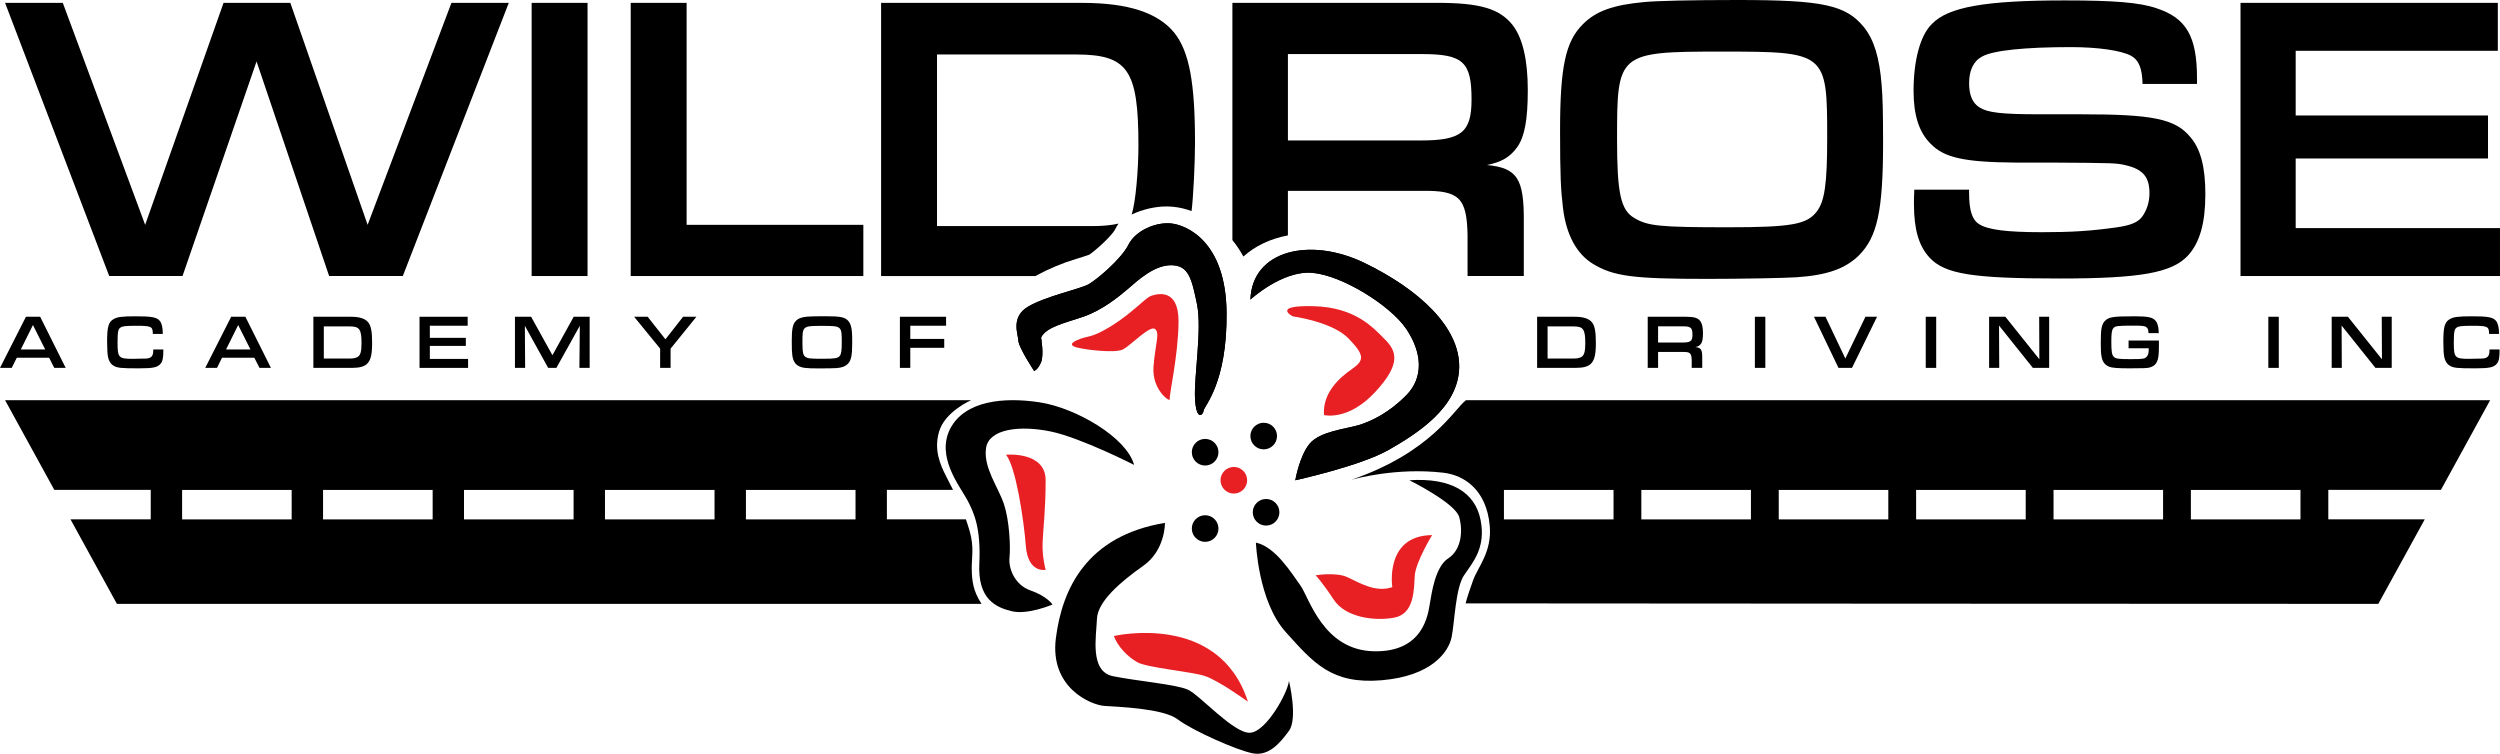
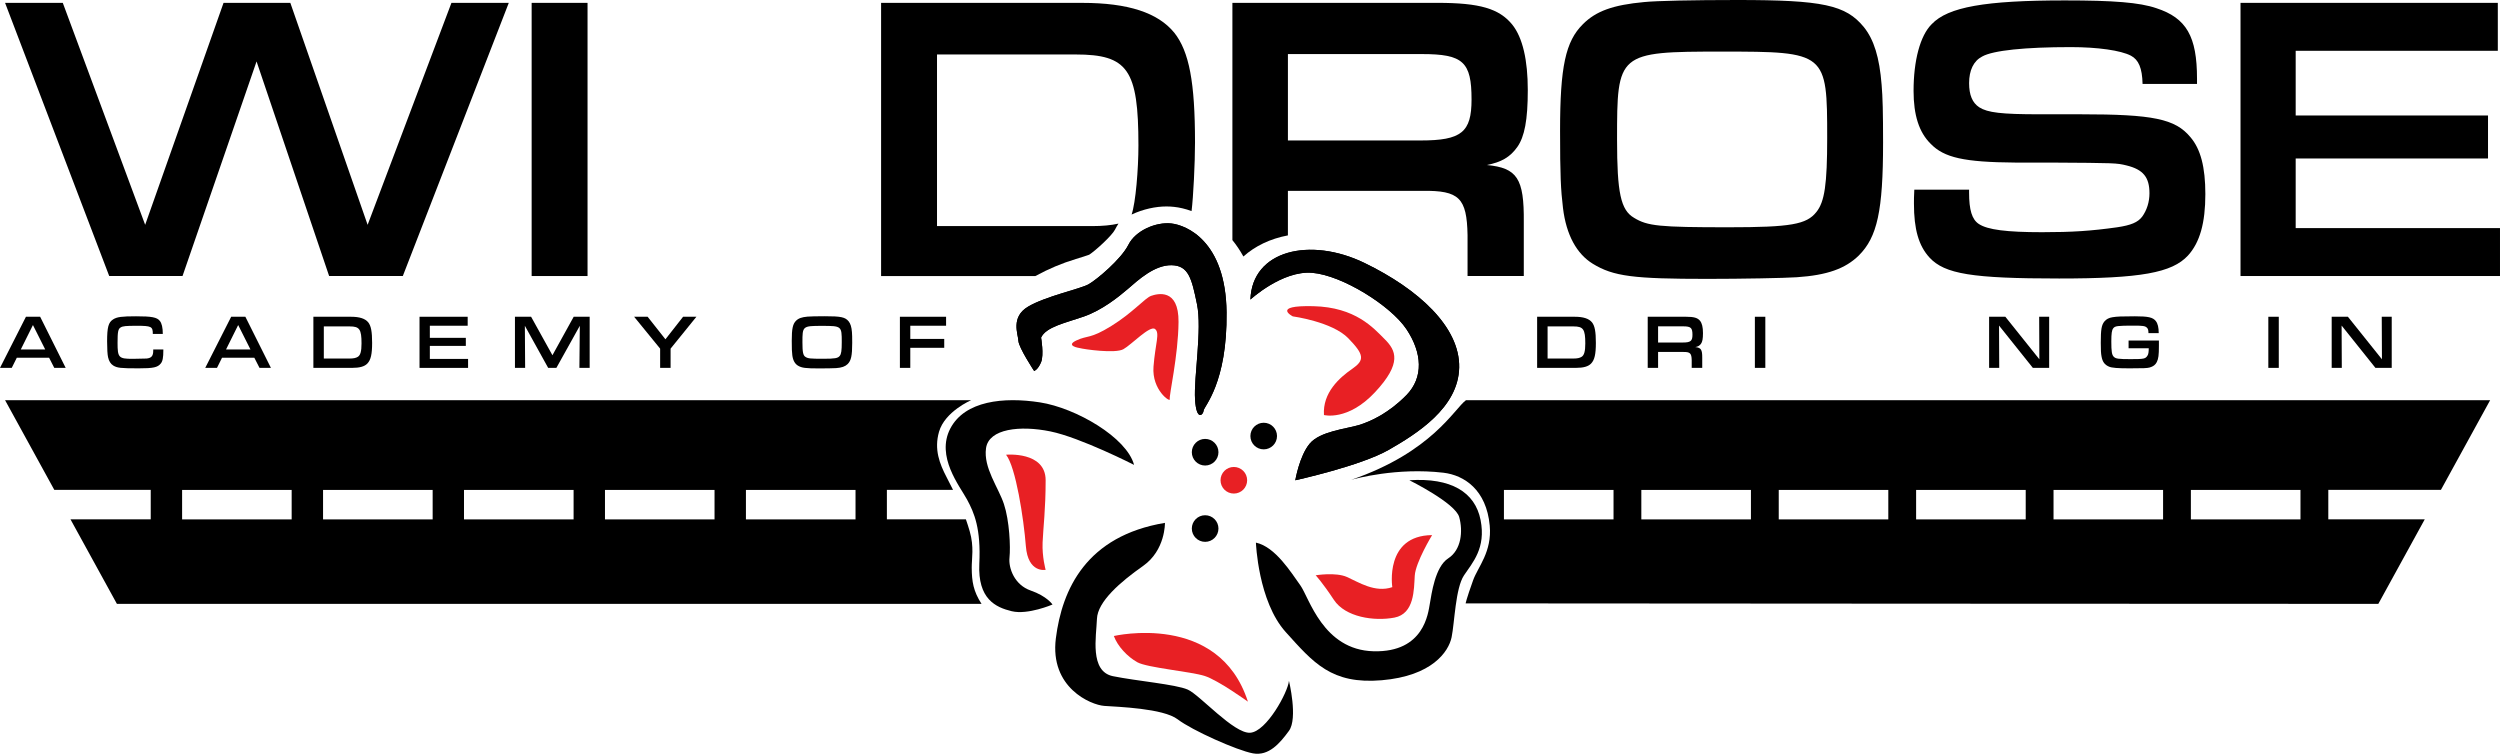
<svg xmlns="http://www.w3.org/2000/svg" width="199" height="60" viewBox="0 0 199 60" fill="none">
  <g clip-path="url(#clip0_4043_1275)">
    <path d="M4.998 0.228L11.555 17.897L17.794 0.228H23.11L29.263 17.897L35.935 0.228H40.499L32.064 21.972H26.199L20.422 4.89L14.529 21.972H8.694L0.404 0.228H4.998Z" fill="black" />
    <path d="M42.319 0.228H46.768V21.972H42.319V0.228Z" fill="black" />
-     <path d="M50.205 0.228H54.654V17.897H68.722V21.972H50.205V0.228Z" fill="black" />
    <path d="M93.476 2.608C92.176 1.012 89.809 0.229 86.141 0.229H70.135V21.973H82.416C83.508 21.38 84.518 20.958 85.642 20.615C86.007 20.505 86.496 20.354 86.698 20.277C87.226 19.933 88.496 18.767 88.749 18.287C88.835 18.118 88.927 17.954 89.031 17.798C88.45 17.931 87.761 17.997 86.933 17.997H74.586V4.336H85.619C89.779 4.336 90.619 5.541 90.619 11.573C90.619 13.456 90.402 16.137 90.075 17.078C91.004 16.642 91.995 16.434 92.856 16.434C93.058 16.434 93.259 16.446 93.452 16.467C93.876 16.511 94.351 16.619 94.849 16.802C94.989 15.669 95.123 12.982 95.123 11.344C95.123 6.551 94.66 4.108 93.476 2.607V2.608Z" fill="black" />
    <path d="M118.348 13.136C119.506 12.908 120.197 12.516 120.776 11.703C121.354 10.887 121.612 9.55 121.612 7.171C121.612 4.792 121.209 2.998 120.372 1.954C119.33 0.684 117.798 0.227 114.419 0.227H98.099V19.113C98.414 19.498 98.707 19.932 98.974 20.418C99.906 19.582 101.11 19.003 102.517 18.737V15.191H113.235C116.151 15.158 116.76 15.746 116.817 18.711V21.971H121.294V17.667C121.324 14.212 120.775 13.364 118.347 13.135L118.348 13.136ZM113.09 11.181H102.518V4.304H113.18C116.47 4.304 117.135 4.924 117.135 7.922C117.135 10.528 116.328 11.181 113.09 11.181Z" fill="black" />
    <path d="M148.361 2.152C149.17 3.162 149.603 4.565 149.777 6.748C149.863 7.759 149.893 8.933 149.893 11.344C149.893 16.788 149.43 18.875 147.957 20.341C146.888 21.384 145.444 21.907 143.017 22.069C142.092 22.134 138.598 22.199 135.911 22.199C130.018 22.199 128.429 22.003 126.783 20.993C125.511 20.21 124.674 18.711 124.414 16.56C124.24 15.126 124.182 13.952 124.182 10.399C124.182 5.313 124.616 3.292 126.002 1.923C127.042 0.88 128.4 0.392 130.884 0.163C131.866 0.065 134.755 0 138.279 0C145.096 0 146.915 0.392 148.36 2.152H148.361ZM128.718 11.116C128.718 15.353 129.007 16.723 130.076 17.342C131.145 17.994 132.07 18.091 137.587 18.091C142.555 18.091 143.798 17.863 144.577 16.885C145.242 16.07 145.444 14.668 145.444 10.984C145.444 4.171 145.386 4.107 137.066 4.107C128.747 4.107 128.718 4.205 128.718 11.116Z" fill="black" />
    <path d="M156.739 15.093V15.322C156.739 16.724 156.969 17.473 157.519 17.831C158.212 18.288 159.714 18.483 162.545 18.483C164.942 18.483 166.445 18.385 168.526 18.092C169.623 17.929 170.172 17.701 170.518 17.245C170.894 16.724 171.097 16.071 171.097 15.387C171.097 14.115 170.606 13.496 169.277 13.17C168.468 12.974 168.439 12.974 163.181 12.941H160.408C156.335 12.909 154.747 12.551 153.678 11.442C152.753 10.53 152.32 9.161 152.32 7.238C152.32 4.825 152.841 2.837 153.764 1.923C155.064 0.554 158.011 0.033 164.366 0.033C168.237 0.033 170.317 0.196 171.646 0.652C174.043 1.434 174.882 2.901 174.882 6.259V6.683H170.549C170.519 5.411 170.231 4.759 169.624 4.434C168.815 4.01 166.967 3.75 164.829 3.75C161.189 3.75 158.646 4.011 157.78 4.499C157.087 4.858 156.741 5.608 156.741 6.619C156.741 7.564 157.001 8.183 157.55 8.542C158.214 8.966 159.312 9.097 162.345 9.097H165.609C171.387 9.097 173.149 9.456 174.362 10.922C175.17 11.868 175.546 13.301 175.546 15.453C175.546 17.736 175.113 19.3 174.16 20.343C172.889 21.713 170.405 22.169 163.905 22.169C156.972 22.169 154.805 21.81 153.592 20.506C152.725 19.561 152.35 18.257 152.35 16.204C152.35 16.008 152.35 15.52 152.379 15.095H156.742L156.739 15.093Z" fill="black" />
    <path d="M178.345 0.228H198.826V4.043H182.736V9.193H198.046V12.615H182.736V18.157H198.999V21.971H178.345V0.228Z" fill="black" />
    <path d="M1.336 28.478L0.935 29.283H0L2.065 25.214H3.196L5.228 29.283H4.32L3.91 28.478H1.336ZM2.622 25.873L1.654 27.82H3.6L2.622 25.873Z" fill="black" />
    <path d="M13.002 27.819V27.886C13.002 28.466 12.948 28.753 12.797 28.936C12.548 29.246 12.208 29.32 11.035 29.32C9.597 29.32 9.332 29.289 9.013 29.095C8.807 28.966 8.672 28.747 8.602 28.436C8.553 28.228 8.526 27.752 8.526 27.179C8.526 26.044 8.629 25.66 9.007 25.422C9.315 25.227 9.689 25.177 10.829 25.177C12.079 25.177 12.495 25.256 12.721 25.543C12.878 25.732 12.959 26.086 12.959 26.58H12.164C12.164 25.988 12.055 25.933 10.866 25.933C10.023 25.933 9.779 25.957 9.607 26.062C9.401 26.184 9.358 26.409 9.358 27.288C9.358 28.471 9.444 28.563 10.569 28.563L11.672 28.539C12.061 28.497 12.197 28.331 12.197 27.91V27.819H13.002Z" fill="black" />
    <path d="M17.672 28.478L17.272 29.283H16.337L18.402 25.214H19.532L21.565 29.283H20.657L20.246 28.478H17.673H17.672ZM18.959 25.873L17.991 27.82H19.938L18.959 25.873Z" fill="black" />
    <path d="M24.944 25.214H27.939C28.626 25.214 29.069 25.361 29.313 25.66C29.534 25.941 29.621 26.398 29.621 27.294C29.621 28.191 29.518 28.649 29.243 28.936C29.016 29.174 28.632 29.283 28.027 29.283H24.945V25.214H24.944ZM27.841 28.539C28.133 28.539 28.333 28.497 28.48 28.405C28.69 28.277 28.777 27.966 28.777 27.338C28.777 26.209 28.62 25.983 27.841 25.983H25.776V28.539H27.841Z" fill="black" />
    <path d="M33.394 25.214H37.227V25.928H34.215V26.892H37.08V27.533H34.215V28.57H37.259V29.284H33.394V25.215V25.214Z" fill="black" />
    <path d="M40.989 25.214H42.276L43.974 28.277L45.666 25.214H46.937V29.283H46.12L46.153 25.933L44.288 29.283H43.634L41.779 25.933L41.801 29.283H40.99V25.214H40.989Z" fill="black" />
    <path d="M54.374 25.214H55.434L53.379 27.752V29.284H52.547V27.752L50.477 25.214H51.552L52.968 27.008L54.374 25.214Z" fill="black" />
    <path d="M67.549 25.574C67.701 25.764 67.782 26.026 67.815 26.434C67.831 26.624 67.836 26.843 67.836 27.294C67.836 28.314 67.75 28.704 67.474 28.979C67.273 29.174 67.003 29.271 66.549 29.302C66.376 29.315 65.722 29.326 65.219 29.326C64.116 29.326 63.819 29.289 63.51 29.101C63.272 28.955 63.115 28.674 63.067 28.271C63.034 28.003 63.024 27.783 63.024 27.119C63.024 26.167 63.105 25.789 63.364 25.532C63.559 25.337 63.813 25.246 64.277 25.203C64.461 25.185 65.002 25.172 65.661 25.172C66.936 25.172 67.278 25.245 67.547 25.574H67.549ZM63.874 27.251C63.874 28.044 63.927 28.301 64.127 28.417C64.328 28.539 64.5 28.557 65.534 28.557C66.464 28.557 66.696 28.515 66.842 28.331C66.966 28.179 67.004 27.917 67.004 27.227C67.004 25.952 66.993 25.94 65.436 25.94C63.878 25.94 63.874 25.957 63.874 27.251Z" fill="black" />
    <path d="M71.632 25.214H75.308V25.928H72.459V26.978H75.161V27.685H72.459V29.283H71.632V25.214Z" fill="black" />
    <path d="M122.356 25.214H125.35C126.037 25.214 126.48 25.361 126.724 25.66C126.945 25.941 127.031 26.398 127.031 27.294C127.031 28.191 126.929 28.649 126.653 28.936C126.427 29.174 126.042 29.283 125.437 29.283H122.355V25.214H122.356ZM125.253 28.539C125.545 28.539 125.745 28.497 125.892 28.405C126.102 28.277 126.189 27.966 126.189 27.338C126.189 26.209 126.032 25.983 125.253 25.983H123.188V28.539H125.253Z" fill="black" />
    <path d="M131.157 25.214H134.211C134.844 25.214 135.131 25.299 135.324 25.537C135.481 25.732 135.557 26.05 135.557 26.513C135.557 26.977 135.509 27.209 135.4 27.362C135.292 27.515 135.162 27.587 134.946 27.63C135.4 27.672 135.503 27.831 135.498 28.479V29.284H134.66V28.675C134.649 28.12 134.535 28.009 133.99 28.016H131.984V29.284H131.158V25.215L131.157 25.214ZM133.962 27.264C134.568 27.264 134.72 27.142 134.72 26.654C134.72 26.093 134.595 25.977 133.979 25.977H131.984V27.265H133.964L133.962 27.264Z" fill="black" />
    <path d="M139.688 25.214H140.52V29.283H139.688V25.214Z" fill="black" />
-     <path d="M145.31 25.214L146.889 28.539L148.489 25.214H149.413L147.419 29.283H146.343L144.392 25.214H145.31Z" fill="black" />
-     <path d="M153.289 25.214H154.121V29.283H153.289V25.214Z" fill="black" />
    <path d="M158.333 25.214H159.626L162.334 28.6L162.318 25.214H163.113V29.283H161.815L159.123 25.915L159.139 29.283H158.333V25.214Z" fill="black" />
    <path d="M171.849 27.105V27.539C171.849 28.283 171.811 28.551 171.681 28.82C171.573 29.04 171.395 29.174 171.113 29.253C170.919 29.307 170.611 29.32 169.524 29.32C168.568 29.32 168.102 29.283 167.881 29.186C167.534 29.04 167.356 28.802 167.281 28.368C167.237 28.137 167.222 27.868 167.222 27.288C167.222 26.214 167.281 25.873 167.513 25.586C167.665 25.403 167.876 25.293 168.162 25.25C168.497 25.195 168.882 25.177 169.941 25.177C171.001 25.177 171.374 25.263 171.601 25.555C171.758 25.75 171.834 26.068 171.834 26.519H171.018C171.012 26.263 170.985 26.165 170.883 26.073C170.743 25.945 170.558 25.921 169.856 25.921C168.553 25.921 168.353 25.945 168.213 26.134C168.099 26.281 168.061 26.549 168.061 27.184C168.061 27.977 168.104 28.251 168.256 28.398C168.413 28.556 168.618 28.587 169.597 28.587C170.667 28.587 170.781 28.563 170.943 28.301C171.013 28.198 171.04 28.002 171.04 27.721H169.435V27.105H171.851H171.849Z" fill="black" />
    <path d="M180.559 25.214H181.391V29.283H180.559V25.214Z" fill="black" />
    <path d="M185.602 25.214H186.894L189.603 28.6L189.587 25.214H190.381V29.283H189.084L186.392 25.915L186.407 29.283H185.602V25.214Z" fill="black" />
-     <path d="M198.966 27.819V27.886C198.966 28.466 198.913 28.753 198.761 28.936C198.512 29.246 198.171 29.32 196.999 29.32C195.561 29.32 195.296 29.289 194.977 29.095C194.771 28.966 194.636 28.747 194.566 28.436C194.517 28.228 194.49 27.752 194.49 27.179C194.49 26.044 194.593 25.66 194.971 25.422C195.279 25.227 195.653 25.177 196.793 25.177C198.043 25.177 198.459 25.256 198.685 25.543C198.842 25.732 198.923 26.086 198.923 26.58H198.129C198.129 25.988 198.02 25.933 196.831 25.933C195.988 25.933 195.744 25.957 195.572 26.062C195.366 26.184 195.323 26.409 195.323 27.288C195.323 28.471 195.409 28.563 196.534 28.563L197.637 28.539C198.026 28.497 198.162 28.331 198.162 27.91V27.819H198.967H198.966Z" fill="black" />
    <path d="M77.349 45.218C77.343 44.456 77.551 43.546 77.189 42.291C77.094 41.961 76.993 41.65 76.886 41.341H70.596V38.996H75.863C75.709 38.684 75.536 38.346 75.347 37.981C74.795 36.919 74.341 35.781 74.747 34.366C75.213 32.752 77.306 31.854 77.306 31.854H0.403L4.324 38.996H11.998V41.341H5.612L9.306 48.068H78.13C77.474 47.053 77.359 46.286 77.35 45.218H77.349ZM23.216 41.342H14.496V38.997H23.216V41.342ZM34.439 41.342H25.715V38.997H34.439V41.342ZM45.658 41.342H36.934V38.997H45.658V41.342ZM56.877 41.342H48.156V38.997H56.877V41.342ZM68.1 41.342H59.376V38.997H68.1V41.342ZM194.296 38.996L198.216 31.854H116.693C115.773 32.521 114.002 35.988 107.554 38.195C107.883 38.103 111.188 37.196 114.892 37.628C116.554 37.824 118.319 38.984 118.583 41.837C118.776 43.931 117.636 45.132 117.257 46.196C116.705 47.736 116.666 48.029 116.666 48.029C116.663 48.041 189.314 48.068 189.314 48.068L193.009 41.341H185.333V38.996H194.297H194.296ZM128.437 41.342H119.713V38.997H128.437V41.342ZM139.374 41.342H130.65V38.997H139.374V41.342ZM150.309 41.342H141.588V38.997H150.309V41.342ZM161.247 41.342H152.523V38.997H161.247V41.342ZM172.181 41.342H163.461V38.997H172.181V41.342ZM183.118 41.342H174.394V38.997H183.118V41.342Z" fill="black" />
    <path d="M82.87 26.872C82.87 26.872 83.112 28.236 82.87 28.829C82.628 29.423 82.32 29.534 82.32 29.534C82.32 29.534 81.088 27.664 81.066 27.137C81.044 26.609 80.427 25.245 81.836 24.409C83.244 23.573 85.995 23.001 86.654 22.628C87.314 22.254 89.25 20.626 89.823 19.482C90.395 18.339 92.024 17.657 93.234 17.788C94.444 17.92 97.569 19.196 97.635 24.849C97.702 30.501 95.831 32.349 95.809 32.679C95.787 33.009 95.237 33.581 95.126 31.799C95.016 30.017 95.698 26.234 95.28 24.211C94.862 22.188 94.62 21.132 93.256 21.11C91.892 21.087 90.593 22.297 89.801 22.979C89.009 23.661 87.711 24.695 86.258 25.201C84.806 25.707 83.266 26.014 82.87 26.872Z" fill="black" />
    <path d="M85.917 27.701C85.917 27.701 84.765 27.533 85.677 27.101C86.589 26.669 86.756 27.005 88.46 25.949C90.165 24.894 91.148 23.718 91.628 23.551C92.107 23.384 93.835 22.904 93.811 25.626C93.787 28.348 93.043 31.491 93.115 31.778C93.186 32.066 91.675 31.058 91.819 29.187C91.964 27.317 92.347 26.501 91.939 26.189C91.532 25.878 90.068 27.437 89.42 27.797C88.772 28.157 86.317 27.809 85.917 27.701Z" fill="#E82024" />
    <path d="M99.531 23.846C99.531 23.846 102.055 21.519 104.449 21.716C106.843 21.913 110.71 24.337 111.955 26.205C113.201 28.072 113.332 30.038 111.955 31.448C110.578 32.856 109.136 33.545 108.153 33.839C107.17 34.134 105.071 34.331 104.252 35.314C103.432 36.297 103.105 38.23 103.105 38.23C103.105 38.23 108.317 37.084 110.546 35.806C112.774 34.528 116.086 32.463 116.151 29.253C116.216 26.042 112.939 23.028 108.612 20.931C104.285 18.834 99.663 19.915 99.532 23.847L99.531 23.846Z" fill="black" />
    <path d="M102.91 25.184C102.91 25.184 106.045 25.609 107.323 26.925C108.601 28.241 108.639 28.666 107.633 29.363C106.626 30.06 105.271 31.253 105.387 33.036C105.387 33.036 107.284 33.542 109.452 31.22C111.619 28.899 111.117 27.892 110.226 27.003C109.336 26.113 107.903 24.449 104.535 24.372C101.167 24.294 102.909 25.185 102.909 25.185L102.91 25.184Z" fill="#E82024" />
    <path d="M112.188 38.229C112.188 38.229 115.84 40.038 116.152 41.157C116.464 42.276 116.328 43.769 115.276 44.447C114.224 45.125 113.952 47.297 113.817 48.042C113.681 48.788 113.376 51.942 109.338 51.841C105.3 51.739 104.214 47.567 103.501 46.584C102.788 45.601 101.532 43.531 99.971 43.192C99.971 43.192 100.141 47.872 102.346 50.315C104.552 52.757 105.978 54.487 109.982 54.148C113.987 53.809 115.311 51.875 115.548 50.722C115.785 49.569 115.853 46.822 116.531 45.804C117.21 44.786 118.296 43.633 117.855 41.394C117.414 39.155 115.48 38.014 112.188 38.228V38.229Z" fill="black" />
    <path d="M113.996 42.594C113.996 42.594 112.682 44.75 112.614 45.828C112.547 46.906 112.599 48.86 110.988 49.163C109.379 49.466 107.087 49.129 106.177 47.748C105.267 46.367 104.728 45.794 104.728 45.794C104.728 45.794 106.312 45.527 107.222 45.93C108.132 46.333 109.446 47.209 110.828 46.737C110.828 46.737 110.188 42.628 113.996 42.594Z" fill="#E82024" />
    <path d="M92.729 41.619C92.729 41.619 92.778 43.793 90.989 45.049C89.201 46.305 87.365 47.88 87.317 49.266C87.268 50.653 86.718 53.443 88.589 53.824C90.46 54.206 93.591 54.472 94.545 54.892C95.499 55.312 98.21 58.403 99.509 58.327C100.808 58.25 102.525 55.094 102.601 54.192C102.601 54.192 103.327 57.182 102.601 58.175C101.876 59.167 100.997 60.197 99.737 59.968C98.478 59.739 94.888 58.137 93.743 57.259C92.598 56.381 88.971 56.266 87.902 56.19C86.833 56.113 83.549 54.742 84.046 50.811C84.542 46.879 86.485 42.658 92.73 41.62L92.729 41.619Z" fill="black" />
    <path d="M99.332 55.851C99.332 55.851 96.98 54.153 95.891 53.805C94.802 53.456 91.318 53.152 90.534 52.716C89.751 52.28 88.966 51.454 88.662 50.626C88.662 50.626 97.024 48.667 99.333 55.85L99.332 55.851Z" fill="#E82024" />
    <path d="M90.273 37.006C90.273 37.006 86.004 34.828 83.603 34.339C81.202 33.851 78.712 34.117 78.488 35.673C78.266 37.229 79.467 38.785 79.911 40.118C80.356 41.452 80.445 43.54 80.356 44.385C80.266 45.229 80.756 46.563 82.045 47.007C83.334 47.451 83.78 48.119 83.78 48.119C83.78 48.119 81.823 48.963 80.534 48.653C79.245 48.341 77.821 47.675 77.954 44.874C78.088 42.074 77.554 40.83 76.976 39.762C76.398 38.696 74.486 36.341 75.641 34.117C76.798 31.894 79.902 31.583 82.774 32.028C85.647 32.472 89.694 34.828 90.272 37.006H90.273Z" fill="black" />
    <path d="M80.081 36.197C80.081 36.197 83.233 35.9 83.233 38.229C83.233 40.559 83.04 42.014 82.991 43.177C82.943 44.34 83.233 45.358 83.233 45.358C83.233 45.358 81.827 45.649 81.658 43.468C81.488 41.286 80.857 37.166 80.082 36.196L80.081 36.197Z" fill="#E82024" />
    <path d="M95.929 37.056C96.514 37.056 96.989 36.581 96.989 35.996C96.989 35.411 96.514 34.937 95.929 34.937C95.344 34.937 94.869 35.411 94.869 35.996C94.869 36.581 95.344 37.056 95.929 37.056Z" fill="black" />
    <path d="M100.591 35.769C101.176 35.769 101.65 35.295 101.65 34.71C101.65 34.125 101.176 33.651 100.591 33.651C100.005 33.651 99.531 34.125 99.531 34.71C99.531 35.295 100.005 35.769 100.591 35.769Z" fill="black" />
-     <path d="M100.78 41.837C101.365 41.837 101.84 41.363 101.84 40.778C101.84 40.193 101.365 39.719 100.78 39.719C100.195 39.719 99.721 40.193 99.721 40.778C99.721 41.363 100.195 41.837 100.78 41.837Z" fill="black" />
    <path d="M98.213 39.288C98.799 39.288 99.273 38.814 99.273 38.229C99.273 37.644 98.799 37.17 98.213 37.17C97.628 37.17 97.154 37.644 97.154 38.229C97.154 38.814 97.628 39.288 98.213 39.288Z" fill="#E82024" />
    <path d="M95.929 43.131C96.514 43.131 96.989 42.657 96.989 42.072C96.989 41.487 96.514 41.013 95.929 41.013C95.344 41.013 94.869 41.487 94.869 42.072C94.869 42.657 95.344 43.131 95.929 43.131Z" fill="black" />
    <path d="M82.87 26.872C82.87 26.872 83.112 28.236 82.87 28.829C82.628 29.423 82.32 29.534 82.32 29.534C82.32 29.534 81.088 27.664 81.066 27.137C81.044 26.609 80.427 25.245 81.836 24.409C83.244 23.573 85.995 23.001 86.654 22.628C87.314 22.254 89.25 20.626 89.823 19.482C90.395 18.339 92.024 17.657 93.234 17.788C94.444 17.92 97.569 19.196 97.635 24.849C97.702 30.501 95.831 32.349 95.809 32.679C95.787 33.009 95.237 33.581 95.126 31.799C95.016 30.017 95.698 26.234 95.28 24.211C94.862 22.188 94.62 21.132 93.256 21.11C91.892 21.087 90.593 22.297 89.801 22.979C89.009 23.661 87.711 24.695 86.258 25.201C84.806 25.707 83.266 26.014 82.87 26.872Z" fill="black" />
    <path d="M99.531 23.846C99.531 23.846 102.055 21.519 104.449 21.716C106.843 21.913 110.71 24.337 111.955 26.205C113.201 28.072 113.332 30.038 111.955 31.448C110.578 32.856 109.136 33.545 108.153 33.839C107.17 34.134 105.071 34.331 104.252 35.314C103.432 36.297 103.105 38.23 103.105 38.23C103.105 38.23 108.317 37.084 110.546 35.806C112.774 34.528 116.086 32.463 116.151 29.253C116.216 26.042 112.939 23.028 108.612 20.931C104.285 18.834 99.663 19.915 99.532 23.847L99.531 23.846Z" fill="black" />
  </g>
  <defs>
    <clipPath id="clip0_4043_1275">
      <rect width="199" height="60" fill="white" />
    </clipPath>
  </defs>
</svg>